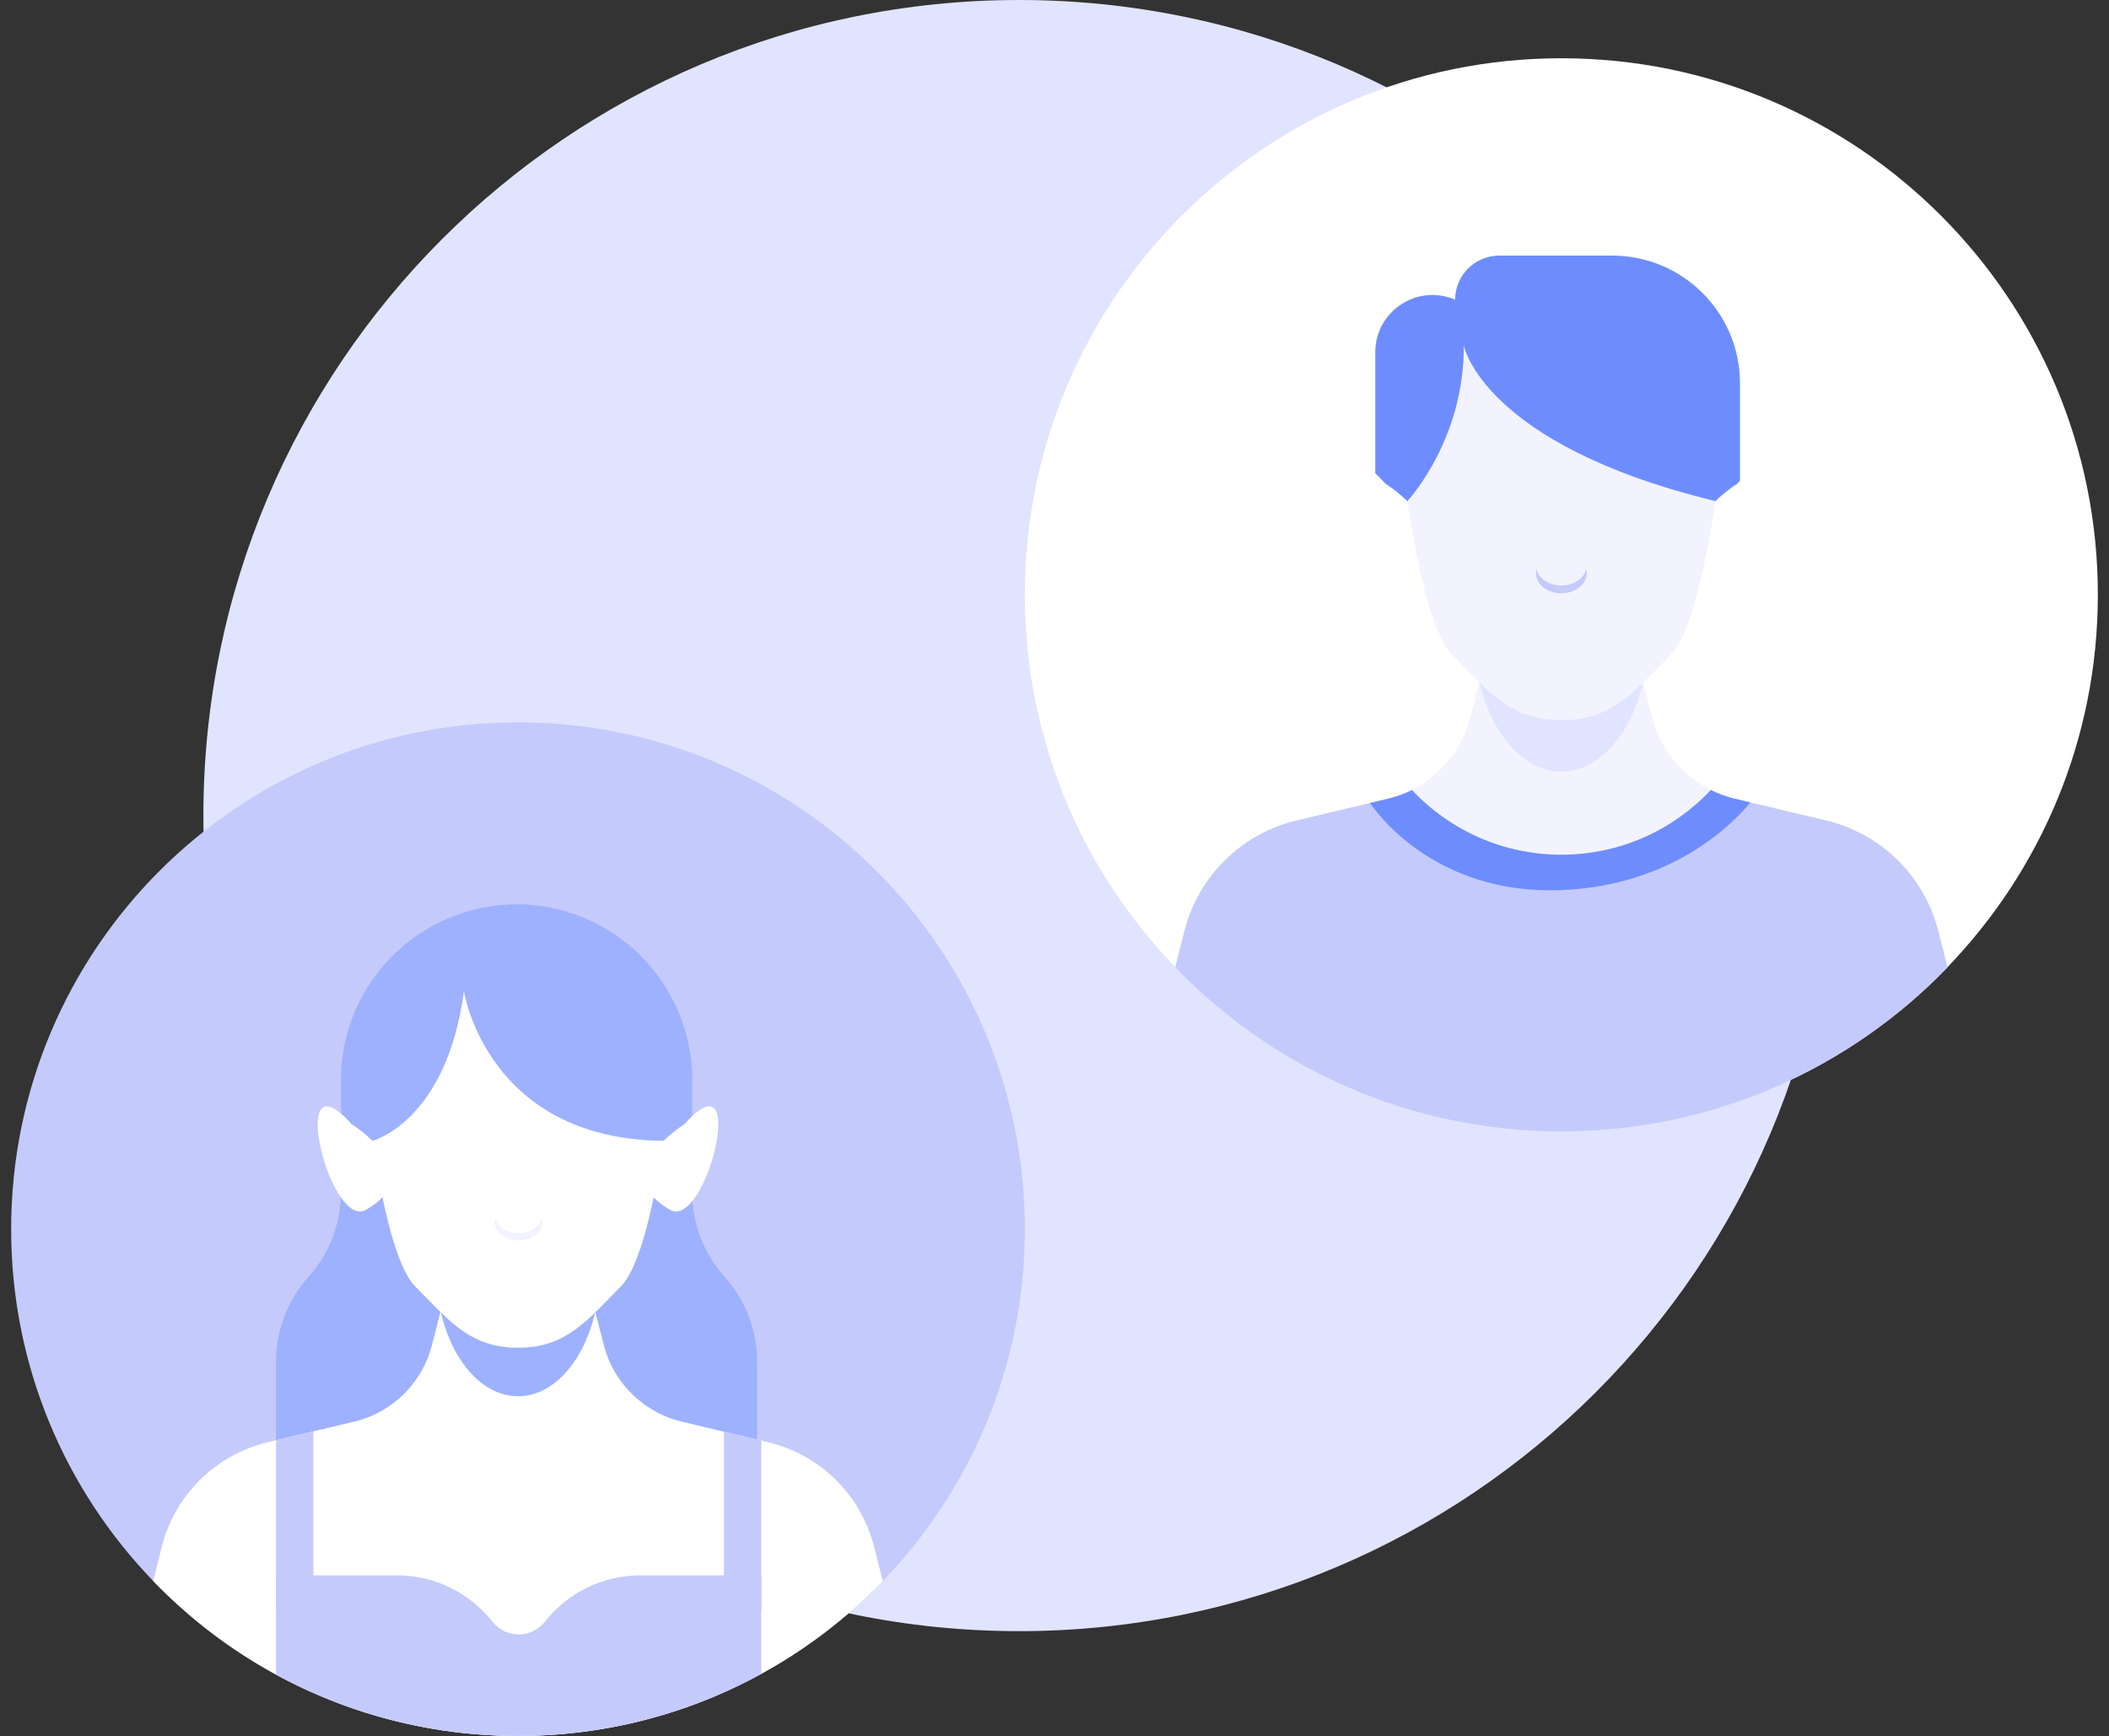
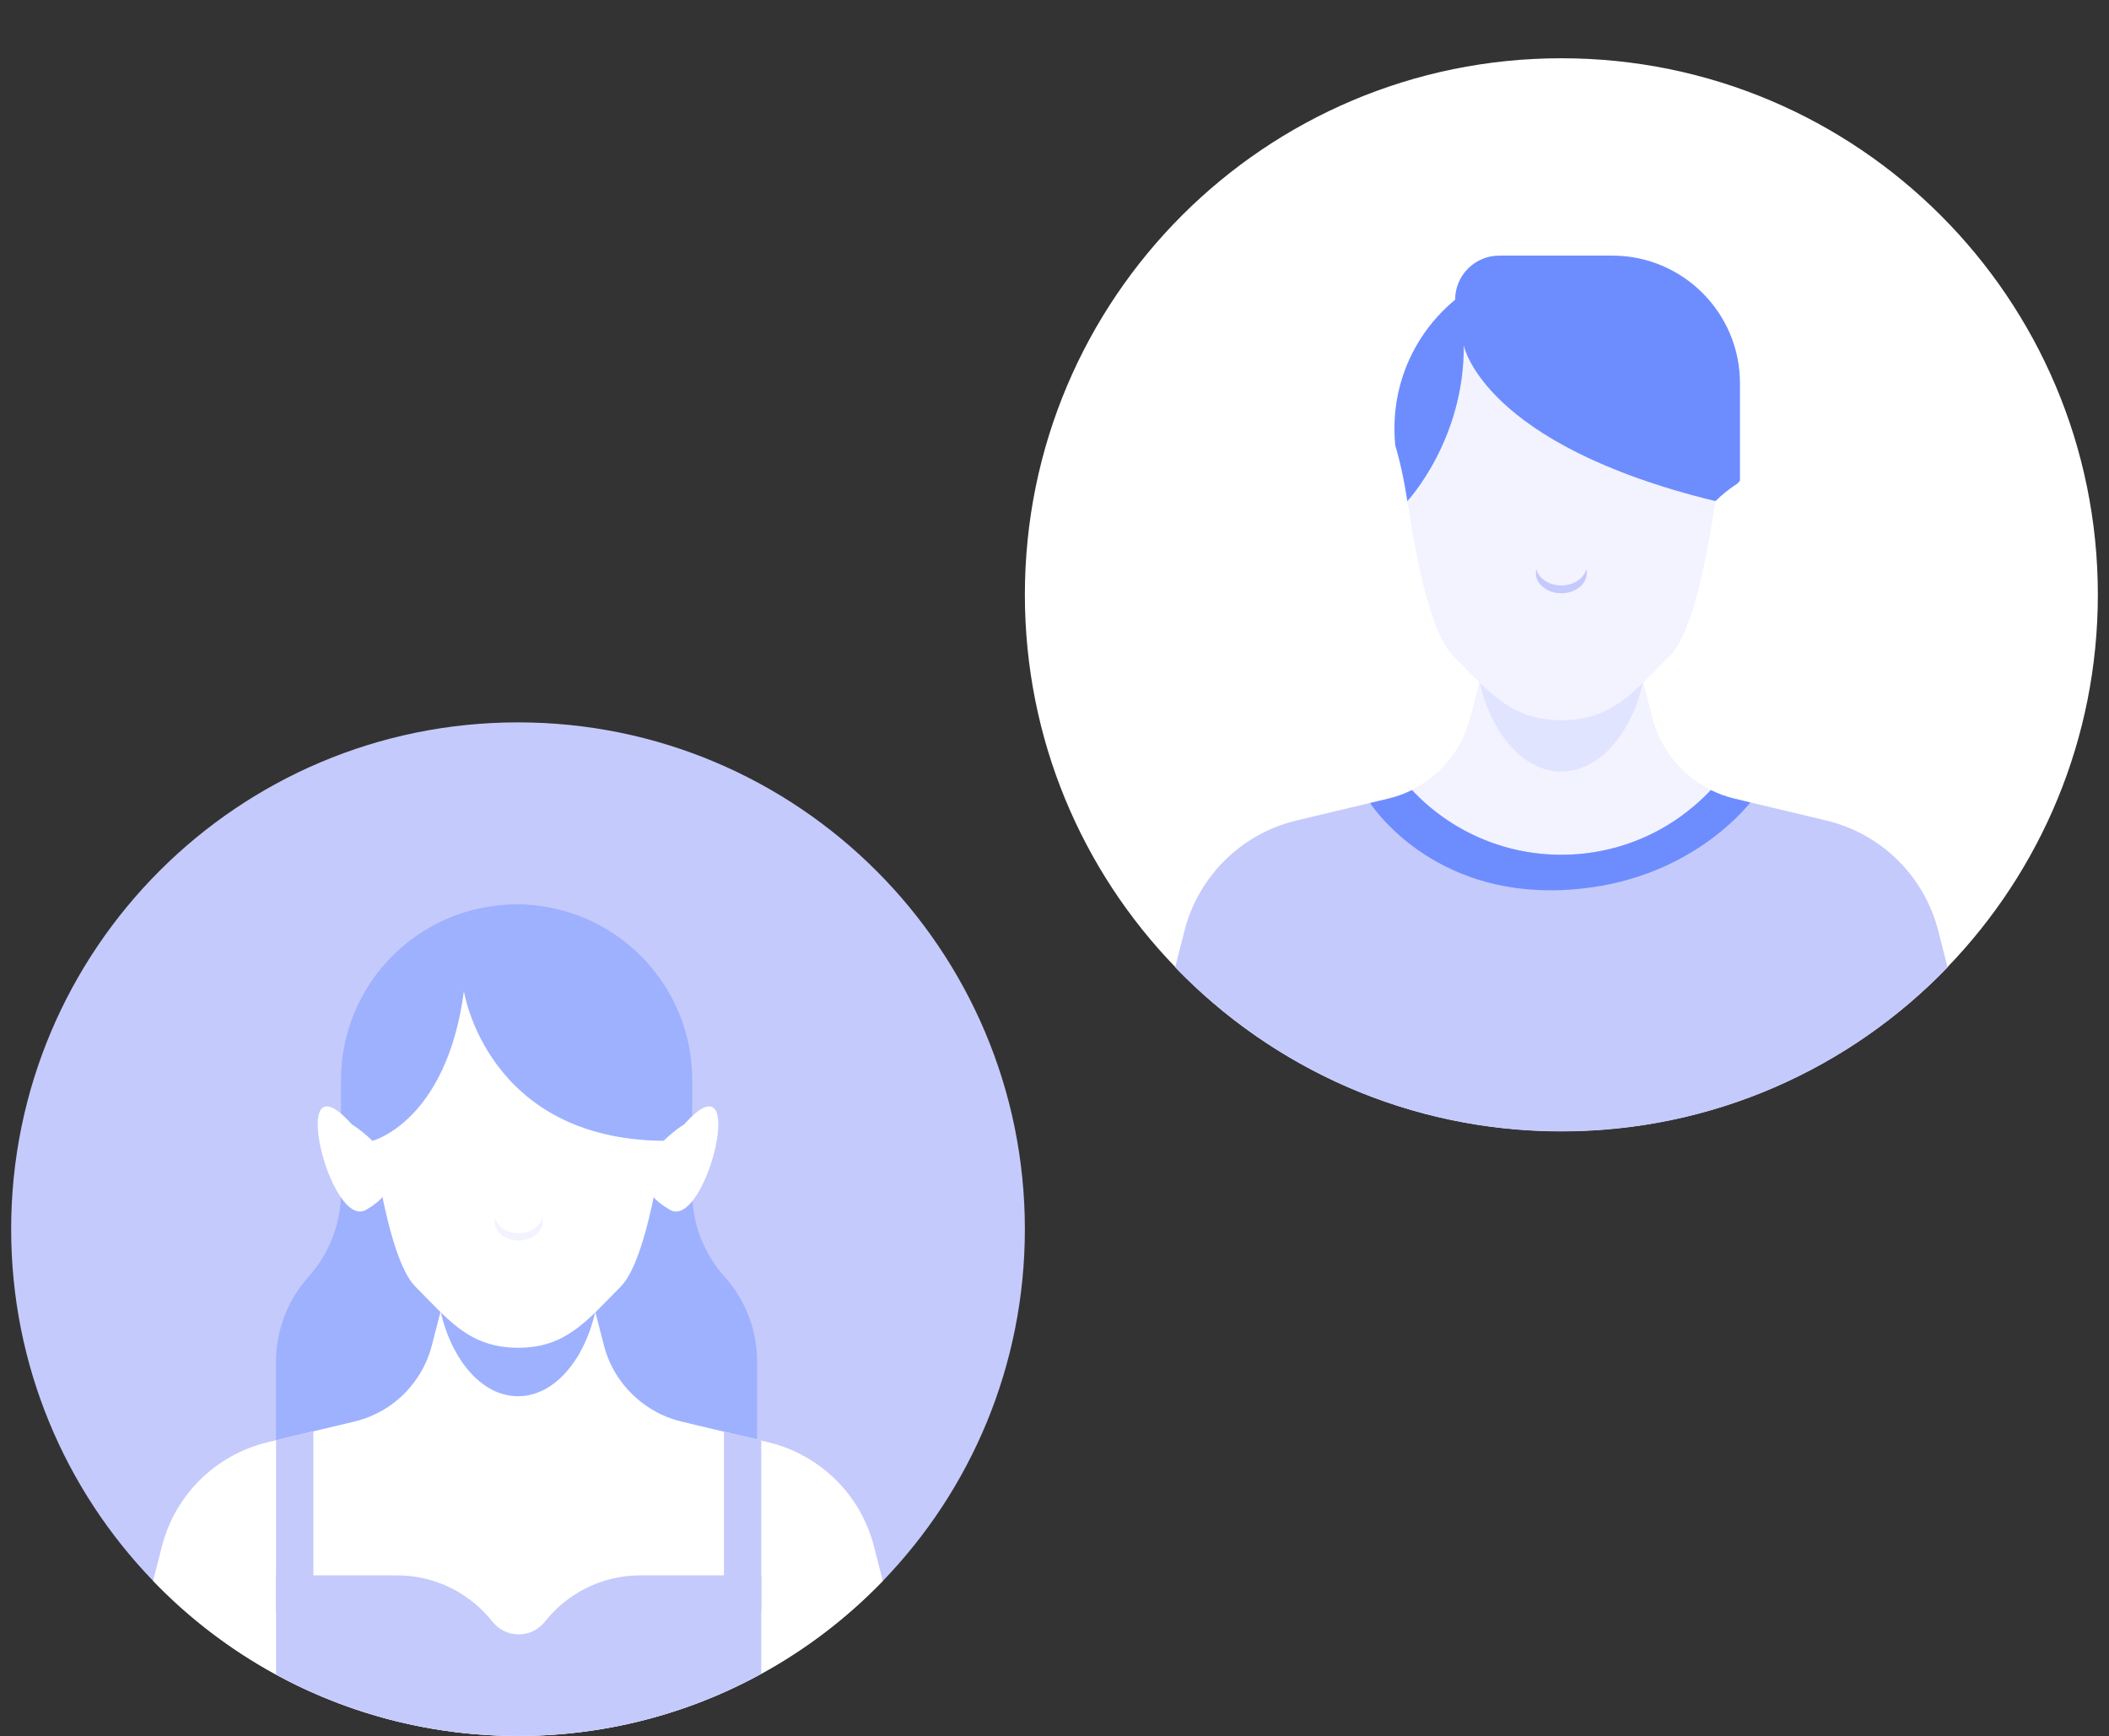
<svg xmlns="http://www.w3.org/2000/svg" width="181" height="149" viewBox="0 0 181 149" fill="none">
  <rect x="0" y="0" width="181" height="149" fill="#333333" stroke="none" />
-   <path d="M87.457 140C126.116 140 157.457 108.66 157.457 70C157.457 31.34 126.116 0 87.457 0C48.797 0 17.456 31.34 17.456 70C17.456 108.66 48.797 140 87.457 140Z" fill="#E1E4FF" />
  <path d="M180.043 51.041C180.043 63.452 175.128 74.724 167.145 83.002C158.768 91.686 147.017 97.081 134.003 97.081C120.989 97.081 109.231 91.68 100.86 82.996C92.866 74.724 87.957 63.452 87.957 51.041C87.957 25.615 108.571 5 134.003 5C159.434 5 180.043 25.615 180.043 51.041Z" fill="white" />
  <path d="M124.883 25.725C124.883 23.635 126.579 21.939 128.669 21.939H138.371C144.421 21.939 149.33 26.848 149.33 32.898V44.661H126.255L124.883 25.725Z" fill="#6D8DFF" />
-   <path d="M121.271 46.021H118.029V30.235C118.029 26.703 121.647 24.324 124.889 25.725C125.624 29.65 121.271 46.021 121.271 46.021Z" fill="#6D8DFF" />
  <path d="M141.022 58.537C140.003 63.012 137.242 66.219 134 66.219C130.758 66.219 127.991 63.001 126.972 58.526L127.754 55.486L127.991 54.578H140.003L140.895 58.051L140.976 58.364L141.022 58.537Z" fill="#E1E4FF" />
  <path d="M149.109 41.506C155.089 34.796 151.101 51.202 147.789 49.28C141.971 45.911 149.109 41.506 149.109 41.506Z" fill="white" />
  <path d="M167.136 83.002C164.028 86.221 160.456 88.988 156.531 91.199C150.475 94.609 143.575 96.681 136.217 97.029C135.482 97.069 134.741 97.087 133.994 97.087C130.283 97.087 126.677 96.647 123.221 95.819C118.404 94.667 113.889 92.757 109.796 90.221C106.513 88.189 103.515 85.763 100.852 83.002L101.645 79.876C102.843 75.181 106.542 71.534 111.26 70.405L111.781 70.283L117.565 68.9L119.145 68.523C119.811 68.361 120.448 68.136 121.05 67.846C121.553 67.603 122.034 67.319 122.485 66.995C122.972 66.648 123.429 66.254 123.84 65.82C124.946 64.656 125.762 63.221 126.179 61.606L126.792 59.221L126.954 58.578L126.966 58.526L127.753 55.486L127.985 54.578H139.997L140.895 58.051L140.976 58.364L141.022 58.537V58.578L141.196 59.226L141.809 61.606C142.382 63.817 143.708 65.71 145.508 66.995C146.493 67.707 147.621 68.234 148.843 68.523L150.302 68.871L156.728 70.405C161.446 71.534 165.145 75.181 166.343 79.876L167.136 83.002Z" fill="#F2F3FF" />
  <path d="M141.021 58.537C140.002 63.012 137.241 66.219 133.999 66.219C130.757 66.219 127.99 63.001 126.971 58.526L127.753 55.486L127.99 54.578H140.002L140.894 58.051L140.975 58.364L141.021 58.537Z" fill="#E1E4FF" />
  <path d="M118.891 41.506C112.91 34.796 116.899 51.202 120.21 49.28C126.029 45.911 118.891 41.506 118.891 41.506Z" fill="white" />
  <path d="M147.917 36.672C147.917 37.181 147.888 37.679 147.83 38.177C147.783 38.629 147.581 40.556 147.222 43.011C147.025 44.377 146.77 45.9 146.469 47.428C146.469 47.445 146.469 47.468 146.458 47.486C145.723 51.208 144.686 54.913 143.332 56.262C141.803 57.79 140.576 59.18 139.175 60.181C137.774 61.189 136.205 61.814 134.005 61.814C131.806 61.814 130.237 61.189 128.836 60.181C127.441 59.18 126.208 57.79 124.679 56.262C123.325 54.907 122.288 51.197 121.547 47.48C121.547 47.48 121.547 47.463 121.547 47.457C121.455 46.976 121.368 46.496 121.281 46.021C121.246 45.824 121.212 45.628 121.177 45.431C121.032 44.597 120.905 43.781 120.789 43.017C120.372 40.197 120.17 38.073 120.17 38.073C120.123 37.615 120.1 37.147 120.1 36.672C120.1 36.55 120.1 36.429 120.1 36.307C120.129 35.213 120.28 34.148 120.552 33.129C120.563 33.083 120.575 33.036 120.586 32.99C122.132 27.34 127.151 23.12 133.207 22.784C133.473 22.767 133.733 22.761 134.005 22.761C137.849 22.761 141.329 24.318 143.847 26.836C146.024 29.007 147.482 31.902 147.836 35.126C147.893 35.636 147.922 36.151 147.922 36.672H147.917Z" fill="#F2F3FF" />
  <path d="M136.183 49.182C136.183 50.143 135.204 50.919 133.994 50.919C132.785 50.919 131.812 50.143 131.812 49.182C131.812 49.066 131.824 48.95 131.858 48.846C132.049 49.645 132.935 50.247 133.994 50.247C135.054 50.247 135.945 49.645 136.136 48.846C136.171 48.956 136.183 49.066 136.183 49.182Z" fill="#C5CAFC" />
  <path d="M148.335 36.787C148.335 37.314 148.306 37.824 148.248 38.339C148.202 38.802 147.224 43.011 147.224 43.011C127.222 38.148 125.625 29.649 125.625 29.649C125.688 37.777 120.779 43.016 120.779 43.016C120.351 40.11 119.743 38.229 119.743 38.229C119.696 37.76 119.673 37.274 119.673 36.787C119.673 36.66 119.673 36.538 119.679 36.411C119.708 35.282 119.864 34.188 120.142 33.134C120.154 33.088 120.165 33.042 120.177 32.99C121.769 27.172 126.939 22.824 133.179 22.477C133.451 22.459 133.723 22.454 134.001 22.454C137.961 22.454 141.544 24.057 144.138 26.651C146.378 28.885 147.883 31.867 148.248 35.19C148.306 35.716 148.335 36.243 148.335 36.782V36.787Z" fill="#6D8DFF" />
  <path d="M167.145 83.031C158.768 91.709 147.016 97.11 134.002 97.11C120.988 97.11 109.231 91.709 100.86 83.025L101.653 79.905C102.851 75.204 106.551 71.557 111.269 70.428L117.584 68.923L119.153 68.547C119.86 68.379 120.543 68.13 121.18 67.811C124.387 71.227 128.943 73.363 134.002 73.363C139.062 73.363 143.618 71.227 146.825 67.811C147.462 68.124 148.139 68.379 148.851 68.547L150.223 68.877L156.736 70.428C161.454 71.557 165.153 75.204 166.346 79.905L167.145 83.031Z" fill="#C5CAFC" />
  <path d="M150.224 68.877C148.811 70.59 143.618 76.015 134.003 76.397C122.922 76.843 117.886 69.375 117.585 68.923L119.154 68.547C119.86 68.379 120.543 68.13 121.18 67.811C124.387 71.227 128.943 73.363 134.003 73.363C139.062 73.363 143.618 71.227 146.826 67.811C147.462 68.124 148.14 68.379 148.852 68.547L150.224 68.877Z" fill="#6D8DFF" />
  <path d="M87.957 105.497C87.957 117.229 83.313 127.872 75.766 135.693C70.444 141.212 63.678 145.325 56.076 147.425C52.379 148.453 48.479 149 44.454 149C40.953 149 37.546 148.584 34.281 147.802C26.088 145.839 18.797 141.562 13.148 135.693C5.595 127.872 0.957 117.223 0.957 105.497C0.957 81.476 20.433 62 44.454 62C68.475 62 87.957 81.476 87.957 105.497Z" fill="#C5CAFC" />
  <path d="M59.411 102.303V92.699C59.411 84.375 52.662 77.626 44.338 77.626C36.014 77.626 29.265 84.375 29.265 92.699V102.303C29.265 104.994 28.275 107.586 26.475 109.588C24.681 111.59 23.686 114.188 23.686 116.873V129.928H64.979V116.873C64.979 114.182 63.989 111.59 62.19 109.588C60.396 107.586 59.401 104.988 59.401 102.303H59.411Z" fill="#9EB1FF" />
  <path d="M75.765 135.687C72.724 138.838 69.213 141.534 65.335 143.656C64.055 144.362 62.737 145.001 61.381 145.576C61.337 145.592 61.293 145.614 61.249 145.63C59.346 146.429 57.372 147.096 55.337 147.616C54.889 147.736 54.44 147.845 53.986 147.944C53.964 147.949 53.937 147.955 53.915 147.96C53.199 148.119 52.482 148.261 51.749 148.381C49.376 148.786 46.942 148.994 44.453 148.994C41.965 148.994 39.542 148.786 37.179 148.387C36.539 148.278 35.899 148.157 35.27 148.015C34.822 147.922 34.373 147.818 33.925 147.709C33.449 147.588 32.973 147.463 32.503 147.326C30.966 146.894 29.467 146.374 28.013 145.773C27.854 145.712 27.701 145.647 27.542 145.581C26.224 145.029 24.939 144.405 23.692 143.727C19.77 141.594 16.215 138.876 13.142 135.687L13.891 132.734C15.023 128.298 18.518 124.853 22.975 123.786L23.692 123.617L26.897 122.851L28.013 122.583L30.425 122.009C31.053 121.855 31.655 121.642 32.224 121.369C32.251 121.358 32.279 121.341 32.306 121.325C32.415 121.27 32.519 121.215 32.623 121.161C33.083 120.915 33.515 120.63 33.919 120.308C34.253 120.045 34.565 119.761 34.855 119.454C34.975 119.329 35.09 119.197 35.199 119.066C35.418 118.809 35.62 118.541 35.806 118.262C36.375 117.425 36.802 116.485 37.064 115.473L37.644 113.219L37.797 112.612L37.808 112.563L38.552 109.692L38.771 108.833H50.12L50.967 112.115L51.044 112.41L51.087 112.574V112.612L51.252 113.225L51.831 115.473C52.088 116.485 52.52 117.425 53.089 118.262C53.335 118.629 53.609 118.979 53.91 119.301C54.336 119.772 54.812 120.193 55.332 120.565C55.633 120.783 55.95 120.98 56.278 121.161C56.442 121.254 56.606 121.336 56.77 121.412C57.312 121.664 57.886 121.866 58.477 122.009L61.244 122.67L62.125 122.878L65.33 123.644L65.926 123.786C70.383 124.853 73.878 128.298 75.01 132.734L75.76 135.687H75.765Z" fill="white" />
  <path d="M51.092 112.58C50.13 116.808 47.521 119.838 44.458 119.838C41.395 119.838 38.781 116.797 37.818 112.569L38.557 109.698L38.781 108.839H50.13L50.972 112.12L51.049 112.416L51.092 112.58Z" fill="#9EB1FF" />
  <path d="M30.179 96.489C24.529 90.15 28.297 105.65 31.426 103.835C36.922 100.652 30.179 96.489 30.179 96.489Z" fill="white" />
  <path d="M58.734 96.489C64.384 90.15 60.615 105.65 57.487 103.835C51.99 100.652 58.734 96.489 58.734 96.489Z" fill="white" />
  <path d="M57.607 91.922C57.607 92.404 57.58 92.874 57.525 93.344C57.492 93.667 57.377 94.799 57.169 96.347C57.104 96.834 57.033 97.359 56.951 97.917C56.759 99.219 56.519 100.679 56.229 102.139C55.529 105.65 54.55 109.151 53.27 110.431C52.564 111.136 51.925 111.814 51.301 112.432C50.776 112.952 50.262 113.428 49.726 113.843C49.688 113.871 49.655 113.904 49.617 113.931C49.529 114.002 49.436 114.068 49.343 114.133C48.698 114.598 48.014 114.981 47.243 115.244C46.433 115.522 45.525 115.676 44.459 115.676C43.453 115.676 42.583 115.539 41.812 115.282C40.98 115.019 40.258 114.626 39.575 114.139C39.509 114.095 39.449 114.046 39.389 113.997C39.361 113.98 39.334 113.958 39.307 113.936C38.733 113.493 38.18 112.99 37.622 112.432C36.993 111.814 36.353 111.136 35.648 110.431C34.373 109.156 33.395 105.656 32.7 102.145C32.684 102.068 32.673 101.991 32.656 101.915C32.585 101.521 32.508 101.138 32.443 100.755C32.41 100.569 32.377 100.383 32.344 100.198C32.208 99.404 32.087 98.639 31.978 97.917C31.896 97.359 31.825 96.834 31.759 96.347C31.513 94.504 31.393 93.246 31.393 93.246C31.355 92.814 31.327 92.371 31.327 91.922C31.327 91.808 31.327 91.693 31.327 91.578C31.327 91.332 31.349 91.091 31.365 90.85C31.426 90.15 31.535 89.467 31.699 88.799C31.715 88.723 31.732 88.652 31.754 88.575C31.765 88.531 31.776 88.488 31.787 88.444C32.53 85.731 34.122 83.374 36.261 81.662C36.271 81.662 36.277 81.646 36.288 81.64C38.35 79.994 40.915 78.955 43.715 78.802C43.961 78.785 44.207 78.78 44.459 78.78C47.609 78.78 50.497 79.885 52.761 81.728C53.111 82.007 53.44 82.308 53.757 82.625C55.43 84.298 56.655 86.42 57.235 88.799C57.399 89.461 57.509 90.15 57.563 90.85C57.591 91.206 57.607 91.561 57.607 91.922Z" fill="white" />
  <path d="M46.576 104.835C46.576 105.743 45.651 106.476 44.508 106.476C43.365 106.476 42.446 105.743 42.446 104.835C42.446 104.726 42.457 104.617 42.49 104.518C42.67 105.273 43.507 105.842 44.508 105.842C45.509 105.842 46.351 105.273 46.532 104.518C46.565 104.622 46.576 104.726 46.576 104.835Z" fill="#F2F3FF" />
  <path d="M57.852 91.561C57.852 92.07 57.825 92.567 57.77 93.071C57.738 93.415 57.617 94.613 57.409 96.254C57.344 96.768 57.038 97.326 56.95 97.916C41.778 97.78 39.815 85.075 39.815 85.075C38.322 96.281 31.966 97.916 31.966 97.916C31.884 97.326 31.578 96.768 31.507 96.254C31.255 94.301 31.135 92.967 31.135 92.967C31.097 92.507 31.069 92.037 31.069 91.561C31.069 91.441 31.075 91.315 31.075 91.195C31.08 90.932 31.097 90.681 31.113 90.424C31.173 89.68 31.288 88.958 31.452 88.247C31.469 88.165 31.485 88.088 31.507 88.012C31.518 87.968 31.529 87.919 31.54 87.875C32.3 84.998 33.919 82.499 36.096 80.683C36.107 80.677 36.112 80.666 36.123 80.661C38.223 78.916 40.837 77.811 43.687 77.653C43.939 77.636 44.19 77.631 44.447 77.631H44.453C47.663 77.631 50.606 78.801 52.908 80.754C53.264 81.049 53.597 81.366 53.92 81.706C55.626 83.478 56.873 85.731 57.464 88.252C57.634 88.952 57.743 89.685 57.798 90.429C57.825 90.806 57.842 91.184 57.842 91.567L57.852 91.561Z" fill="#9EB1FF" />
  <path d="M26.897 122.851V138.274H23.692V123.617L26.897 122.851Z" fill="#C5CAFC" />
  <path d="M65.335 123.644V138.274H62.13V122.878L65.335 123.644Z" fill="#C5CAFC" />
  <path d="M65.335 135.211V143.656C64.055 144.362 62.737 145.001 61.381 145.576C61.337 145.592 61.293 145.614 61.249 145.63C59.346 146.429 57.372 147.096 55.337 147.616C54.889 147.736 54.44 147.845 53.986 147.944C53.964 147.949 53.937 147.955 53.915 147.96C53.199 148.119 52.482 148.261 51.749 148.381C49.376 148.786 46.942 148.994 44.453 148.994C41.965 148.994 39.542 148.786 37.179 148.387C36.539 148.278 35.899 148.157 35.27 148.015C34.822 147.922 34.373 147.818 33.925 147.709C33.449 147.588 32.973 147.463 32.503 147.326C30.966 146.894 29.468 146.374 28.013 145.773C27.854 145.712 27.701 145.647 27.542 145.581C26.224 145.029 24.939 144.405 23.692 143.727V135.211H34.056C37.382 135.211 40.34 136.759 42.255 139.177C43.425 140.648 45.607 140.648 46.772 139.177C48.687 136.759 51.645 135.211 54.971 135.211H65.335Z" fill="#C5CAFC" />
</svg>